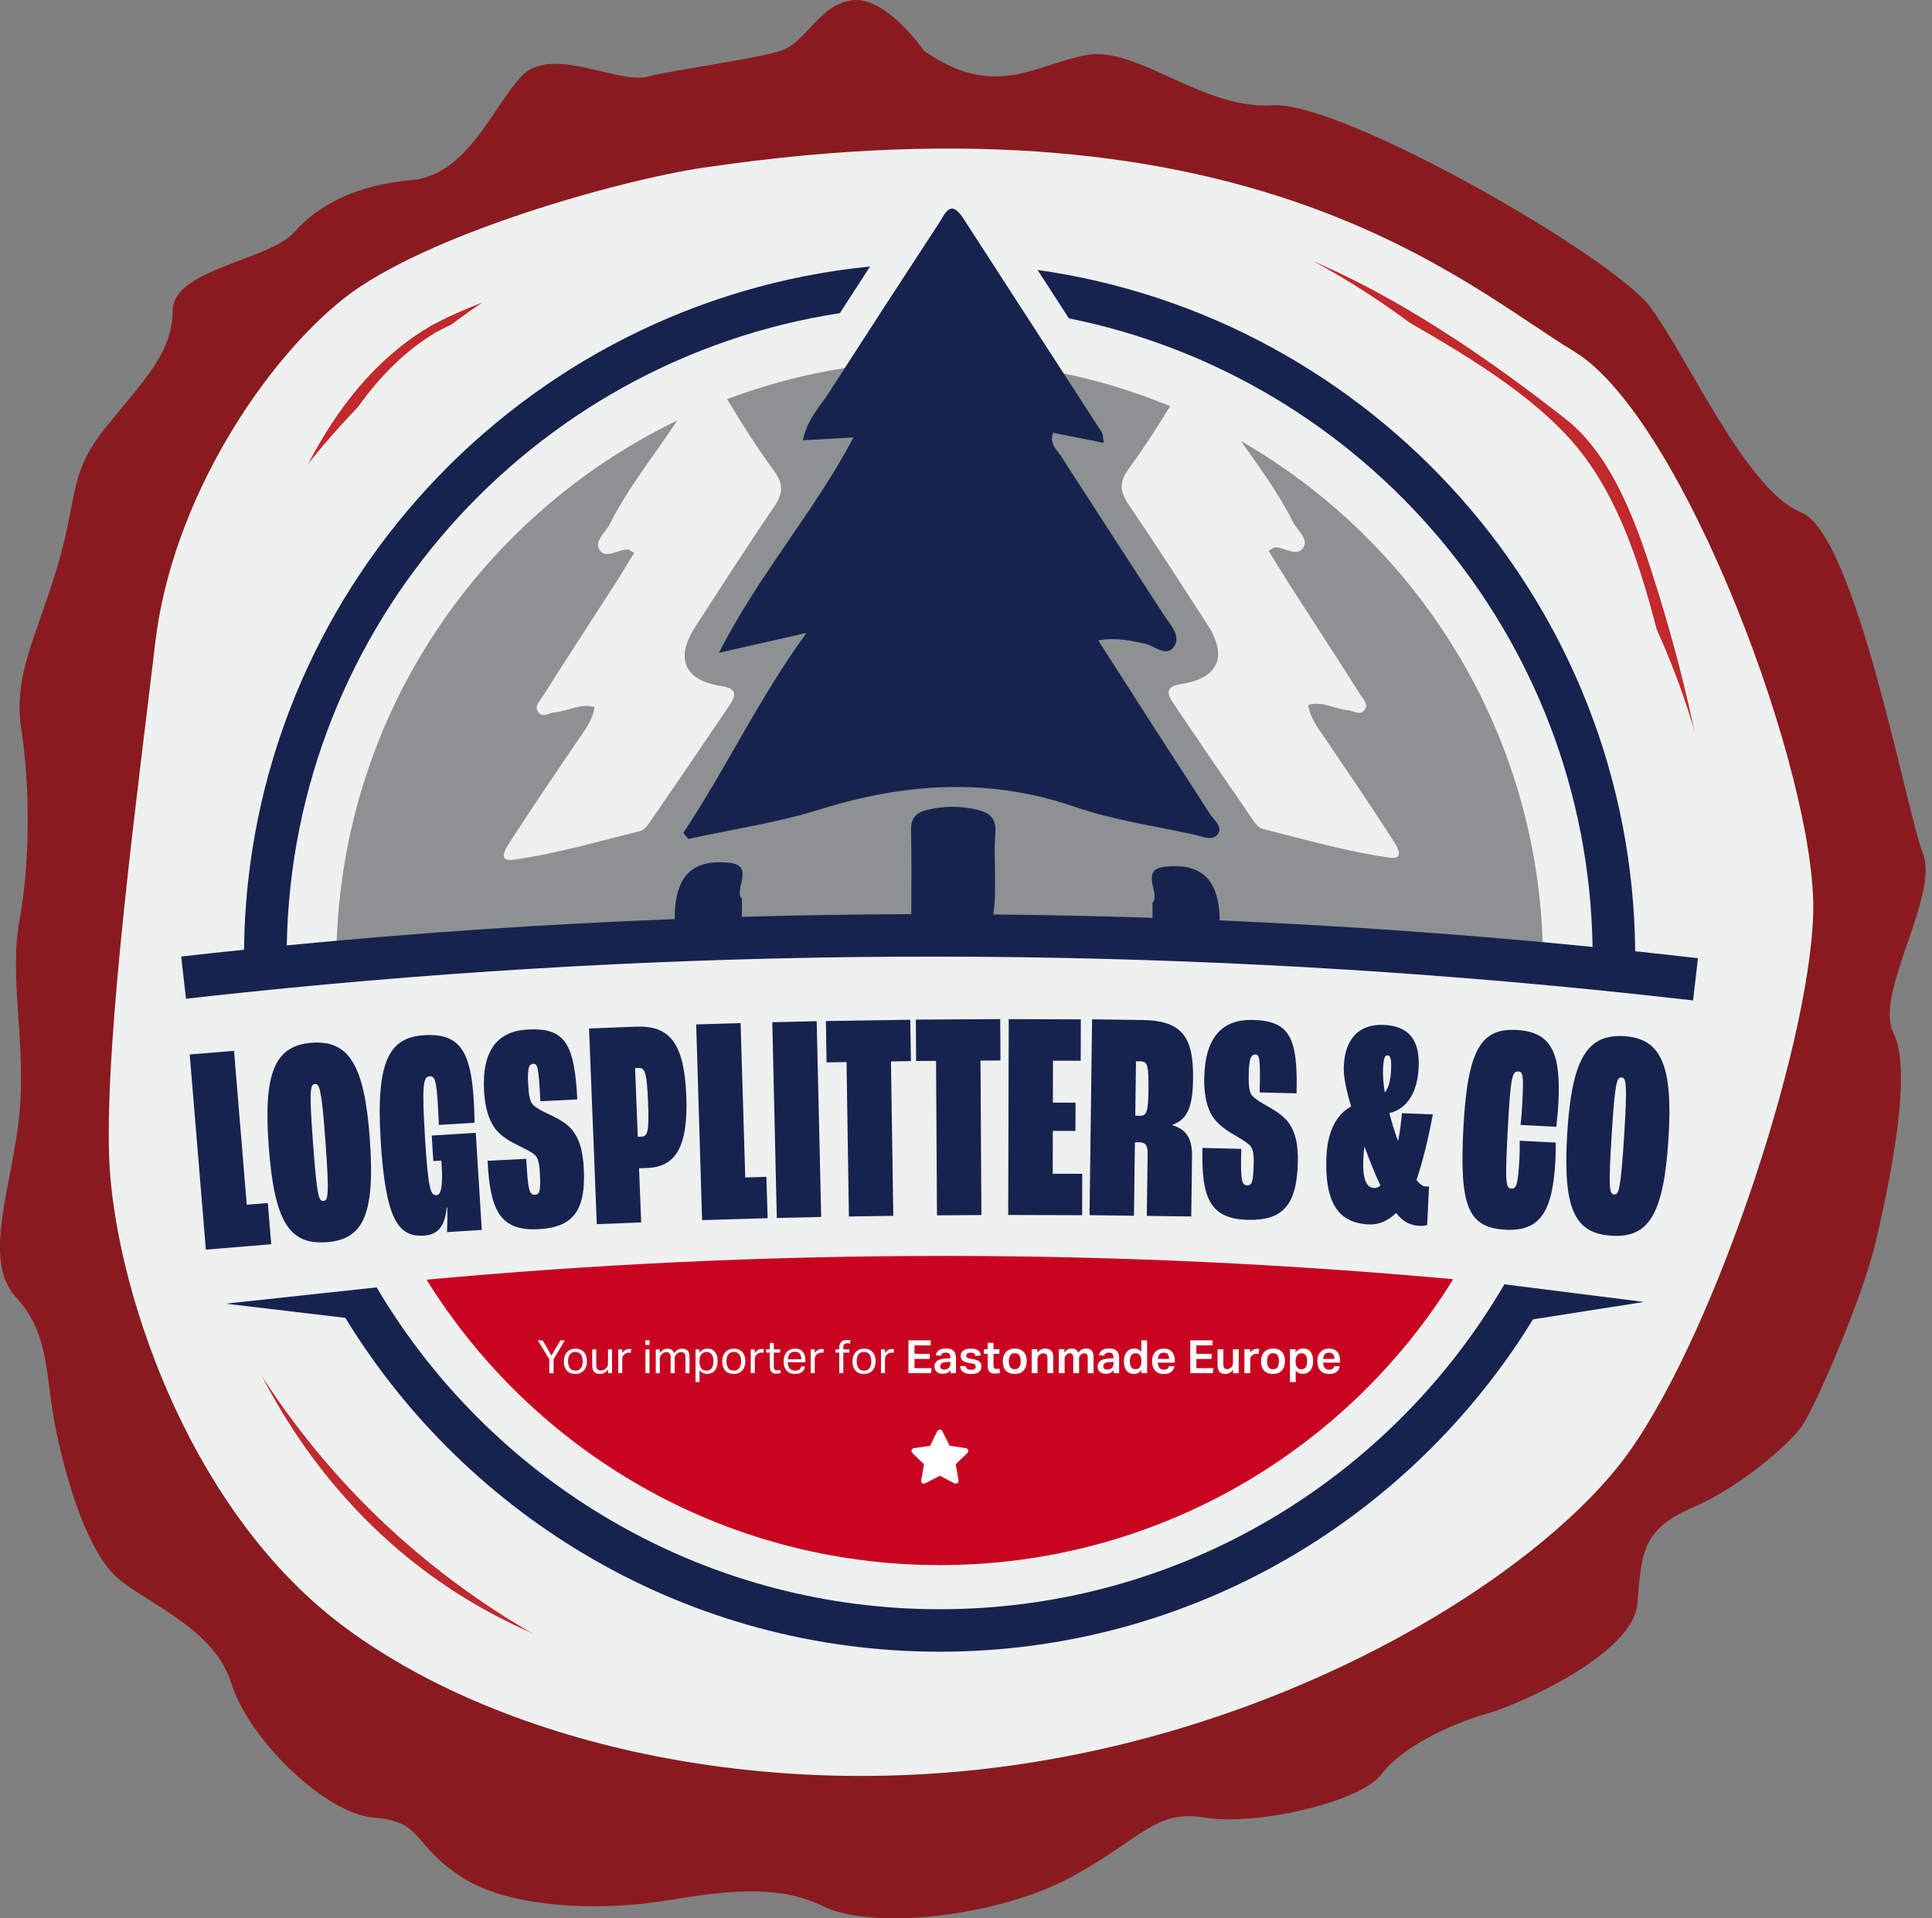
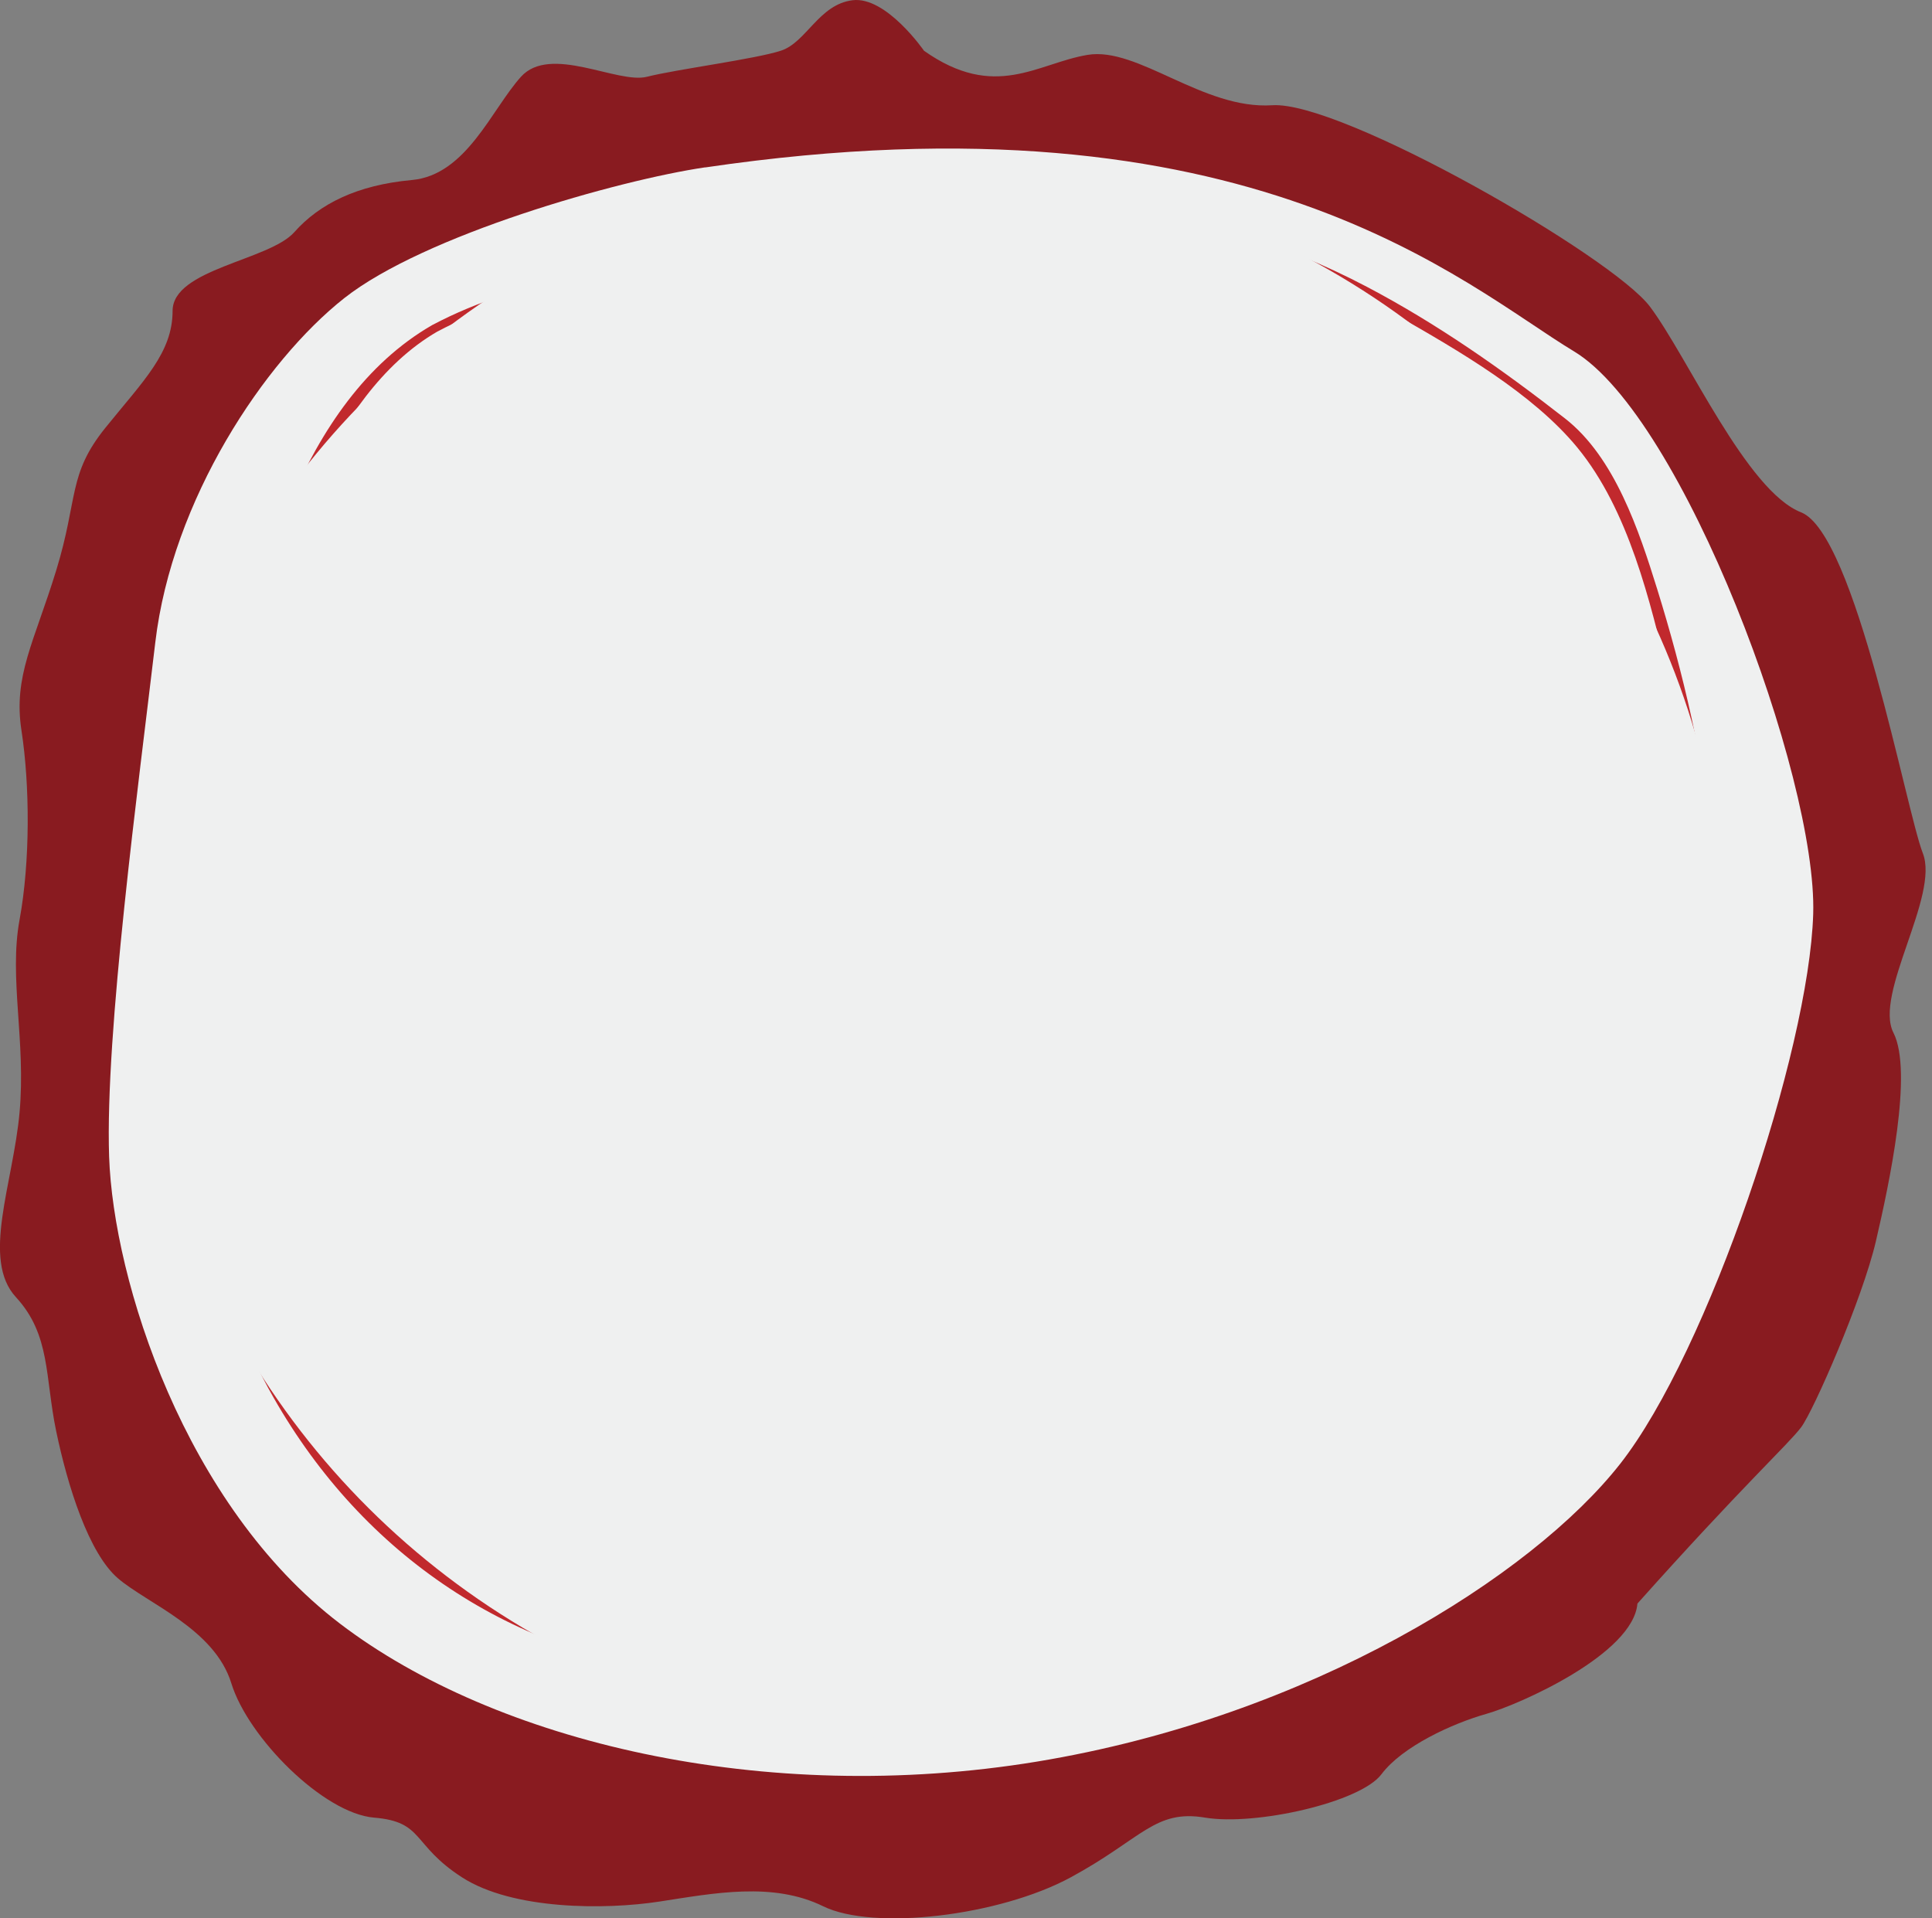
<svg xmlns="http://www.w3.org/2000/svg" width="141" height="140" viewBox="0 0 141 140" fill="none">
  <rect x="0" y="0" width="141" height="140" fill="#808080" stroke="none" />
-   <path d="M67.427 3.693C67.427 3.693 64.67 -0.29 62.219 0.017C59.769 0.323 58.85 3.08 57.012 3.693C55.174 4.305 49.354 5.059 47.21 5.604C45.066 6.143 40.165 3.227 38.02 5.604C35.876 7.981 34.038 12.778 30.056 13.139C26.074 13.501 23.317 14.873 21.479 16.944C19.641 19.015 12.596 19.627 12.596 22.691C12.596 25.754 10.452 27.8 7.695 31.218C4.938 34.637 5.722 36.352 4.105 41.621C2.487 46.89 0.956 49.34 1.568 53.322C2.181 57.305 2.212 62.873 1.427 67.131C0.643 71.389 1.899 75.99 1.427 81.197C0.956 86.405 -1.378 91.919 1.164 94.675C3.706 97.432 3.272 100.496 4.105 104.478C4.938 108.46 6.469 113.361 8.614 115.199C10.758 117.037 15.659 118.875 16.884 122.857C18.11 126.839 23.623 132.353 27.299 132.659C30.975 132.965 30.019 134.626 33.714 137.015C37.408 139.398 44.147 139.398 48.129 138.785C52.111 138.173 56.4 137.327 60.075 139.128C63.751 140.93 72.941 139.839 78.148 137.015C83.356 134.191 84.275 132.046 87.95 132.659C91.626 133.272 99.284 131.544 100.816 129.498C102.347 127.452 106.023 125.779 108.474 125.087C110.924 124.395 119.195 120.713 119.501 117.037C119.807 113.361 119.807 111.652 123.483 110.053C127.159 108.46 130.529 105.397 131.448 104.171C132.367 102.946 135.914 94.816 136.9 90.614C137.88 86.405 139.632 78.22 138.187 75.377C136.741 72.541 141.556 65.397 140.331 62.273C139.106 59.142 135.424 38.956 131.448 37.394C127.472 35.838 123.177 26.06 120.42 22.384C117.663 18.708 97.912 7.35 92.851 7.681C87.791 8.012 83.049 3.392 79.373 4.005C75.698 4.618 72.634 7.375 67.427 3.699V3.693Z" fill="#891B20" />
+   <path d="M67.427 3.693C67.427 3.693 64.67 -0.29 62.219 0.017C59.769 0.323 58.85 3.08 57.012 3.693C55.174 4.305 49.354 5.059 47.21 5.604C45.066 6.143 40.165 3.227 38.02 5.604C35.876 7.981 34.038 12.778 30.056 13.139C26.074 13.501 23.317 14.873 21.479 16.944C19.641 19.015 12.596 19.627 12.596 22.691C12.596 25.754 10.452 27.8 7.695 31.218C4.938 34.637 5.722 36.352 4.105 41.621C2.487 46.89 0.956 49.34 1.568 53.322C2.181 57.305 2.212 62.873 1.427 67.131C0.643 71.389 1.899 75.99 1.427 81.197C0.956 86.405 -1.378 91.919 1.164 94.675C3.706 97.432 3.272 100.496 4.105 104.478C4.938 108.46 6.469 113.361 8.614 115.199C10.758 117.037 15.659 118.875 16.884 122.857C18.11 126.839 23.623 132.353 27.299 132.659C30.975 132.965 30.019 134.626 33.714 137.015C37.408 139.398 44.147 139.398 48.129 138.785C52.111 138.173 56.4 137.327 60.075 139.128C63.751 140.93 72.941 139.839 78.148 137.015C83.356 134.191 84.275 132.046 87.95 132.659C91.626 133.272 99.284 131.544 100.816 129.498C102.347 127.452 106.023 125.779 108.474 125.087C110.924 124.395 119.195 120.713 119.501 117.037C127.159 108.46 130.529 105.397 131.448 104.171C132.367 102.946 135.914 94.816 136.9 90.614C137.88 86.405 139.632 78.22 138.187 75.377C136.741 72.541 141.556 65.397 140.331 62.273C139.106 59.142 135.424 38.956 131.448 37.394C127.472 35.838 123.177 26.06 120.42 22.384C117.663 18.708 97.912 7.35 92.851 7.681C87.791 8.012 83.049 3.392 79.373 4.005C75.698 4.618 72.634 7.375 67.427 3.699V3.693Z" fill="#891B20" />
  <path d="M51.462 12.214C45.066 13.158 30.938 17.171 25.118 21.765C19.298 26.36 12.559 36.469 11.334 46.884C10.108 57.298 7.658 75.402 7.964 84.42C8.271 93.444 13.478 109.863 24.812 118.501C36.146 127.139 55.75 131.844 75.661 128.573C95.572 125.301 111.806 115.033 118.239 106.842C124.672 98.651 132.023 76.731 132.33 66.709C132.636 56.686 122.834 30.44 114.87 25.643C106.905 20.846 91.283 6.345 51.462 12.221V12.214Z" fill="#EFF0F0" />
  <path d="M31.517 23.741C21.892 29.303 18.498 42.965 16.534 52.978C13.41 68.91 11.582 87.299 19.971 102.015C26.561 113.57 37.39 120.791 50.621 122.284C58.404 123.161 66.652 122.049 74.363 120.992C81.886 119.961 89.318 118.124 96.177 114.804C103.156 111.423 108.77 105.974 113.728 100.105C118.173 94.841 121.916 88.675 123.767 81.997C127.223 69.497 124.718 55.122 120.935 42.966C119.624 38.755 117.852 33.374 114.215 30.539C109.627 26.961 104.896 23.634 99.744 20.926C93.501 17.646 86.67 15.544 79.605 15.243C75.753 15.079 71.876 15.737 68.069 16.191C63.414 16.742 58.768 17.366 54.132 18.07C46.725 19.2 38.255 20.156 31.529 23.734C30.99 24.021 31.504 24.422 31.93 24.195C37.96 20.99 45.396 20.092 52.039 19.001C60.898 17.544 70.323 15.719 79.319 15.863C87.364 15.992 95.115 19.103 102.001 23.048C106.396 25.568 111.855 28.698 115.117 32.665C118.865 37.23 120.435 43.883 121.776 49.485C123.379 56.216 124.344 63.183 124.453 70.102C124.706 86.255 114.767 101.01 102.189 110.471C89.623 119.926 71.559 121.647 56.319 121.909C42.563 122.143 30.179 115.848 22.516 104.431C13.195 90.553 14.134 73.159 16.651 57.388C17.877 49.713 19.644 42.094 23.018 35.055C25.014 30.884 27.837 26.555 31.935 24.189C32.462 23.884 31.954 23.489 31.535 23.728L31.517 23.741Z" fill="#C1292D" />
  <ellipse cx="68" cy="69.498" rx="58" ry="57.5" fill="#EFF0F0" />
  <g clip-path="url(#clip0_286_2895)">
    <path d="M90.57 32.192C91.915 34.105 93.308 35.987 94.36 38.089C94.671 38.71 95.546 39.343 95.106 39.987C94.645 40.662 93.772 39.951 93.072 39.948C92.964 39.948 92.855 40.052 92.58 40.189C93.062 40.972 93.526 41.75 94.015 42.513C95.764 45.233 97.533 47.938 99.258 50.67C99.47 51.009 99.955 51.436 99.522 51.888C99.204 52.224 98.781 51.87 98.403 51.839C97.434 51.762 96.536 51.146 95.471 51.449C95.621 52.421 96.196 53.14 96.709 53.897C98.336 56.299 99.973 58.693 101.543 61.134C101.82 61.566 102.721 62.779 101.392 62.592C98.269 62.155 95.209 61.258 92.137 60.493C91.816 60.413 91.541 59.994 91.324 59.678C89.423 56.914 87.529 54.148 85.656 51.363C85.195 50.676 84.957 50.112 86.221 49.918C88.928 49.504 89.612 47.899 88.138 45.618C86.242 42.686 84.359 39.747 82.393 36.861C81.748 35.915 81.634 35.222 82.362 34.232C83.444 32.755 84.436 31.209 85.397 29.645C80.214 27.504 74.534 26.32 68.576 26.32C63.116 26.32 57.886 27.315 53.06 29.13C54.146 30.922 55.267 32.698 56.505 34.387C57.231 35.38 57.119 36.07 56.474 37.016C54.508 39.899 52.623 42.841 50.729 45.773C49.255 48.054 49.939 49.657 52.646 50.073C53.91 50.267 53.672 50.831 53.211 51.519C51.338 54.301 49.444 57.07 47.543 59.834C47.325 60.149 47.051 60.568 46.73 60.648C43.657 61.413 40.598 62.311 37.474 62.748C36.143 62.934 37.044 61.721 37.324 61.289C38.891 58.849 40.531 56.454 42.158 54.052C42.671 53.295 43.246 52.576 43.396 51.604C42.334 51.304 41.432 51.919 40.464 51.994C40.086 52.025 39.663 52.38 39.345 52.043C38.912 51.588 39.397 51.162 39.609 50.826C41.334 48.093 43.103 45.386 44.852 42.668C45.341 41.906 45.805 41.127 46.287 40.344C46.012 40.204 45.903 40.103 45.794 40.103C45.098 40.108 44.222 40.817 43.761 40.142C43.321 39.501 44.199 38.865 44.507 38.244C45.859 35.54 47.779 33.197 49.434 30.684C34.703 37.794 24.544 52.85 24.544 70.277C24.544 70.357 24.546 70.434 24.546 70.514C37.98 69.304 52.664 68.547 68.447 68.56C84.33 68.573 99.105 69.367 112.608 70.613C112.608 70.501 112.613 70.388 112.613 70.277C112.613 53.998 103.75 39.788 90.575 32.192H90.57Z" fill="#8D9192" />
    <path d="M69.146 91.664C55.544 91.651 42.834 92.318 31.131 93.397C38.894 105.9 52.762 114.228 68.584 114.228C84.405 114.228 98.297 105.885 106.057 93.363C94.66 92.323 82.323 91.674 69.148 91.662L69.146 91.664Z" fill="#C80421" />
    <path d="M13.848 76.96L17.079 76.694L18.009 87.928L19.547 87.801L19.796 90.811L15.024 91.204L13.846 76.963L13.848 76.96Z" fill="#17234F" />
    <path d="M19.607 83.587C19.218 78.258 20.078 76.301 22.767 76.104C25.456 75.908 26.593 77.72 26.984 83.049C27.39 88.616 26.544 90.462 23.831 90.661C21.14 90.858 20.019 89.242 19.604 83.587H19.607ZM23.751 83.284C23.471 79.45 23.313 79.093 22.987 79.117C22.64 79.142 22.557 79.517 22.839 83.352C23.135 87.38 23.264 87.675 23.611 87.649C23.938 87.626 24.044 87.313 23.751 83.284Z" fill="#17234F" />
    <path d="M27.782 83.235C27.419 77.338 28.453 75.709 30.97 75.554C33.576 75.393 34.358 76.761 34.576 80.293C34.607 80.813 34.633 81.552 34.633 81.943L32.027 82.103C32.009 81.8 31.994 81.19 31.96 80.671C31.851 78.892 31.74 78.53 31.372 78.553C30.895 78.581 30.773 79.091 31.02 83.08C31.258 86.961 31.452 87.253 31.864 87.227C32.211 87.207 32.32 86.483 32.229 85.03L32.209 84.704L31.623 84.74L31.509 82.876L34.724 82.679L35.161 89.769L32.62 89.924C32.644 89.575 32.662 88.833 32.641 88.138H32.597C32.468 89.585 31.89 90.121 30.934 90.18C29.087 90.294 28.139 89.068 27.782 83.235Z" fill="#17234F" />
    <path d="M35.584 84.719L38.41 84.577C38.524 86.855 38.63 87.22 39.044 87.199C39.371 87.183 39.469 86.961 39.404 85.681C39.36 84.812 39.259 84.515 39.029 84.288C38.801 84.081 38.353 83.866 37.884 83.628C37.459 83.432 36.811 83.096 36.35 82.617C35.845 82.121 35.405 81.144 35.325 79.582C35.174 76.611 36.348 75.246 38.542 75.137C41.236 75.003 41.927 76.164 42.132 80.241L39.438 80.376C39.314 77.904 39.233 77.625 38.93 77.64C38.604 77.656 38.487 77.945 38.544 79.073C38.593 80.071 38.702 80.479 38.954 80.683C39.161 80.89 39.674 81.146 40.231 81.402C40.811 81.676 41.417 82.038 41.767 82.478C42.279 83.127 42.539 83.962 42.606 85.283C42.764 88.406 41.8 89.585 39.277 89.712C36.495 89.852 35.765 88.344 35.584 84.722V84.719Z" fill="#17234F" />
    <path d="M42.989 75.065L46.403 74.931C48.817 74.835 49.931 76.029 50.087 79.98C50.232 83.649 49.333 85.162 47.268 85.242L46.639 85.268L46.794 89.218L43.554 89.345L42.989 75.065ZM46.807 82.959C47.242 82.941 47.385 82.674 47.3 80.505C47.211 78.269 47.066 77.927 46.611 77.945L46.349 77.956L46.546 82.969L46.807 82.959Z" fill="#17234F" />
    <path d="M50.809 74.768L54.05 74.669L54.389 85.937L55.933 85.891L56.024 88.908L51.239 89.05L50.809 74.765V74.768Z" fill="#17234F" />
    <path d="M56.363 74.607L59.603 74.532L59.932 88.82L56.692 88.895L56.363 74.607Z" fill="#17234F" />
    <path d="M61.782 77.513L60.323 77.537L60.277 74.519L66.434 74.426L66.481 77.444L65.022 77.467L65.196 88.737L61.955 88.787L61.782 77.516V77.513Z" fill="#17234F" />
-     <path d="M68.317 77.428L66.859 77.436L66.841 74.416L72.998 74.38L73.016 77.4L71.558 77.407L71.625 88.68L68.382 88.699L68.314 77.426L68.317 77.428Z" fill="#17234F" />
    <path d="M73.614 74.382L78.88 74.398L78.872 77.418L76.849 77.413L76.842 80.474L78.494 80.479L78.489 82.542L76.836 82.537L76.829 85.666L78.984 85.671L78.976 88.691L73.58 88.675L73.619 74.385L73.614 74.382Z" fill="#17234F" />
    <path d="M79.707 74.395L83.385 74.445C86.387 74.483 87.109 75.817 87.071 78.749C87.045 80.66 86.726 81.7 85.548 82.098V82.118C86.695 82.46 87.014 83.222 86.996 84.461L86.939 88.784L83.695 88.743L83.755 84.182C83.763 83.551 83.569 83.375 83.133 83.37H82.828L82.758 88.73L79.515 88.688L79.701 74.398L79.707 74.395ZM83.139 81.436C83.662 81.444 83.794 81.25 83.815 79.597C83.838 77.731 83.755 77.467 83.211 77.462L82.906 77.457L82.854 81.431H83.136L83.139 81.436Z" fill="#17234F" />
    <path d="M87.76 83.781L90.588 83.851C90.531 86.131 90.609 86.501 91.023 86.511C91.35 86.519 91.464 86.304 91.495 85.025C91.516 84.156 91.438 83.851 91.225 83.605C91.013 83.383 90.583 83.132 90.135 82.86C89.726 82.633 89.104 82.248 88.682 81.738C88.216 81.206 87.85 80.197 87.887 78.633C87.959 75.66 89.231 74.388 91.427 74.439C94.124 74.507 94.725 75.714 94.626 79.797L91.93 79.732C91.99 77.258 91.93 76.973 91.627 76.965C91.301 76.958 91.163 77.237 91.135 78.364C91.112 79.362 91.187 79.778 91.42 80.001C91.609 80.223 92.104 80.518 92.64 80.813C93.197 81.131 93.774 81.537 94.09 81.999C94.551 82.685 94.748 83.535 94.717 84.862C94.639 87.987 93.59 89.092 91.067 89.029C88.283 88.962 87.669 87.403 87.757 83.778L87.76 83.781Z" fill="#17234F" />
    <path d="M104.076 86.597C104.141 86.599 104.205 86.602 104.293 86.584L104.159 89.404C104.071 89.443 103.874 89.479 103.656 89.472C102.959 89.443 102.447 89.229 101.887 88.531C101.299 89.094 100.654 89.394 99.916 89.366C97.567 89.273 96.675 87.628 96.805 84.438C96.872 82.744 97.429 81.397 98.608 80.751C98.261 79.605 98.04 78.62 98.072 77.816C98.147 75.929 99.09 74.726 100.98 74.801C102.807 74.874 103.615 75.885 103.537 77.86C103.462 79.747 102.672 80.934 101.421 81.231L101.398 81.252C101.568 81.888 101.778 82.615 102.035 83.277C102.172 82.586 102.265 81.873 102.312 81.245L104.573 81.335C104.299 82.76 103.897 84.611 103.379 86.113C103.648 86.472 103.861 86.589 104.078 86.597H104.076ZM100.284 86.705C100.437 86.71 100.592 86.651 100.747 86.529C100.367 85.73 99.991 84.781 99.576 83.677C99.548 83.871 99.512 84.218 99.496 84.608C99.437 86.061 99.716 86.682 100.284 86.705ZM100.934 78.08C100.918 78.491 100.96 79.08 101.063 79.737C101.361 79.38 101.493 78.819 101.524 78.038C101.558 77.193 101.457 77.035 101.26 77.027C101.063 77.02 100.97 77.211 100.934 78.08Z" fill="#17234F" />
    <path d="M106.803 82.281C107.107 76.381 108.2 75.044 110.679 75.174C113.308 75.308 113.922 76.95 113.732 80.572C113.704 81.115 113.626 81.805 113.582 82.24L110.974 82.105C111.018 81.694 111.07 81.089 111.098 80.523C111.204 78.483 111.153 78.219 110.803 78.204C110.368 78.181 110.241 78.566 110.039 82.449C109.834 86.397 109.883 86.726 110.318 86.749C110.666 86.767 110.792 86.447 110.891 84.518C110.912 84.127 110.917 83.584 110.912 83.256L113.541 83.391C113.543 83.76 113.541 84.218 113.517 84.673C113.321 88.469 112.378 89.878 109.901 89.751C107.143 89.609 106.5 88.096 106.801 82.284L106.803 82.281Z" fill="#17234F" />
    <path d="M114.388 82.61C114.722 77.278 115.841 75.455 118.532 75.624C121.224 75.792 122.104 77.741 121.77 83.072C121.42 88.642 120.33 90.359 117.615 90.188C114.921 90.02 114.03 88.267 114.385 82.61H114.388ZM118.535 82.868C118.776 79.031 118.67 78.656 118.343 78.636C117.996 78.615 117.864 78.974 117.623 82.811C117.369 86.842 117.46 87.152 117.807 87.176C118.133 87.196 118.281 86.902 118.535 82.868Z" fill="#17234F" />
    <path d="M40.088 99.206L39.249 97.826H39.606L40.244 98.937L40.896 97.826H41.223L40.402 99.204V100.225H40.088V99.206Z" fill="white" />
    <path d="M41.15 99.359C41.15 99.167 41.184 99.004 41.254 98.868C41.324 98.73 41.422 98.622 41.549 98.547C41.676 98.472 41.826 98.433 41.997 98.433C42.168 98.433 42.321 98.469 42.448 98.544C42.575 98.619 42.668 98.723 42.735 98.86C42.803 98.997 42.836 99.16 42.836 99.346C42.836 99.532 42.803 99.7 42.733 99.84C42.666 99.979 42.567 100.085 42.44 100.163C42.313 100.238 42.163 100.277 41.987 100.277C41.723 100.277 41.515 100.194 41.368 100.031C41.22 99.868 41.148 99.643 41.148 99.359H41.15ZM41.461 99.354C41.461 99.553 41.502 99.716 41.585 99.845C41.668 99.972 41.803 100.036 41.992 100.036C42.119 100.036 42.22 100.008 42.298 99.948C42.375 99.889 42.435 99.809 42.471 99.705C42.508 99.602 42.526 99.483 42.526 99.351C42.526 99.152 42.484 98.989 42.399 98.862C42.313 98.736 42.178 98.674 41.989 98.674C41.8 98.674 41.668 98.738 41.583 98.862C41.497 98.986 41.456 99.152 41.456 99.351L41.461 99.354Z" fill="white" />
    <path d="M43.222 99.638V98.485H43.515V99.581C43.515 99.741 43.541 99.858 43.595 99.925C43.65 99.992 43.735 100.026 43.852 100.026C43.984 100.026 44.103 99.979 44.204 99.884C44.261 99.835 44.303 99.783 44.331 99.728C44.359 99.674 44.375 99.602 44.375 99.514V98.485H44.668V100.222H44.378V99.953C44.295 100.065 44.204 100.147 44.103 100.199C44.002 100.251 43.896 100.277 43.782 100.277C43.585 100.277 43.443 100.222 43.352 100.116C43.264 100.008 43.22 99.85 43.22 99.638H43.222Z" fill="white" />
    <path d="M45.121 98.485H45.411V98.754C45.476 98.658 45.553 98.583 45.639 98.531C45.727 98.48 45.82 98.454 45.918 98.454C45.983 98.454 46.035 98.459 46.074 98.467L46.037 98.738C46.014 98.733 45.993 98.73 45.97 98.725C45.947 98.723 45.923 98.72 45.895 98.72C45.841 98.72 45.786 98.73 45.732 98.749C45.678 98.767 45.623 98.8 45.571 98.844C45.522 98.886 45.483 98.937 45.455 98.992C45.426 99.049 45.413 99.113 45.413 99.186V100.217H45.121V98.48V98.485Z" fill="white" />
    <path d="M47.1 97.823H47.4V98.162H47.1V97.823ZM47.108 98.485H47.4V100.222H47.108V98.485Z" fill="white" />
    <path d="M47.859 98.485H48.149V98.751C48.227 98.643 48.315 98.562 48.408 98.511C48.501 98.459 48.6 98.43 48.698 98.43C48.828 98.43 48.934 98.459 49.014 98.516C49.095 98.573 49.152 98.653 49.19 98.759C49.351 98.542 49.548 98.433 49.784 98.433C49.955 98.433 50.087 98.48 50.18 98.573C50.273 98.666 50.32 98.816 50.32 99.023V100.225H50.027V99.09C50.027 98.93 50.001 98.823 49.947 98.769C49.895 98.715 49.817 98.686 49.719 98.686C49.67 98.686 49.615 98.694 49.558 98.712C49.501 98.731 49.444 98.761 49.392 98.805C49.348 98.844 49.31 98.888 49.281 98.942C49.253 98.997 49.237 99.059 49.237 99.129V100.225H48.944V99.092C48.944 98.94 48.918 98.834 48.864 98.774C48.81 98.715 48.734 98.686 48.636 98.686C48.522 98.686 48.413 98.733 48.312 98.829C48.273 98.865 48.237 98.912 48.203 98.966C48.17 99.023 48.152 99.098 48.152 99.191V100.225H47.859V98.487V98.485Z" fill="white" />
    <path d="M50.758 98.485H51.048V98.731C51.12 98.635 51.203 98.56 51.299 98.508C51.395 98.456 51.506 98.43 51.633 98.43C51.799 98.43 51.936 98.469 52.047 98.547C52.156 98.624 52.239 98.731 52.294 98.868C52.348 99.004 52.374 99.162 52.374 99.341C52.374 99.532 52.343 99.698 52.281 99.837C52.218 99.977 52.128 100.085 52.014 100.16C51.9 100.235 51.76 100.274 51.602 100.274C51.506 100.274 51.408 100.253 51.312 100.215C51.216 100.176 51.128 100.103 51.053 100V100.871H50.76V98.482L50.758 98.485ZM52.066 99.346C52.066 99.175 52.042 99.041 51.996 98.945C51.949 98.847 51.889 98.777 51.814 98.736C51.742 98.694 51.664 98.674 51.584 98.674C51.41 98.674 51.278 98.731 51.188 98.844C51.097 98.958 51.05 99.105 51.05 99.284V99.403C51.05 99.597 51.092 99.752 51.177 99.865C51.263 99.979 51.389 100.036 51.56 100.036C51.656 100.036 51.742 100.013 51.817 99.969C51.892 99.925 51.952 99.85 51.998 99.749C52.045 99.648 52.066 99.514 52.066 99.348V99.346Z" fill="white" />
-     <path d="M52.711 99.359C52.711 99.167 52.744 99.004 52.814 98.868C52.884 98.73 52.983 98.622 53.109 98.547C53.236 98.472 53.387 98.433 53.558 98.433C53.729 98.433 53.881 98.469 54.008 98.544C54.135 98.619 54.228 98.723 54.296 98.86C54.363 98.997 54.397 99.16 54.397 99.346C54.397 99.532 54.363 99.7 54.293 99.84C54.226 99.979 54.127 100.085 54.001 100.163C53.874 100.238 53.723 100.277 53.547 100.277C53.283 100.277 53.076 100.194 52.928 100.031C52.781 99.868 52.708 99.643 52.708 99.359H52.711ZM53.021 99.354C53.021 99.553 53.063 99.716 53.146 99.845C53.229 99.972 53.363 100.036 53.552 100.036C53.679 100.036 53.78 100.008 53.858 99.948C53.936 99.889 53.995 99.809 54.032 99.705C54.068 99.602 54.086 99.483 54.086 99.351C54.086 99.152 54.045 98.989 53.959 98.862C53.874 98.736 53.739 98.674 53.55 98.674C53.361 98.674 53.229 98.738 53.143 98.862C53.058 98.986 53.016 99.152 53.016 99.351L53.021 99.354Z" fill="white" />
    <path d="M54.793 98.485H55.083V98.754C55.148 98.658 55.225 98.583 55.311 98.531C55.399 98.48 55.492 98.454 55.59 98.454C55.655 98.454 55.707 98.459 55.746 98.467L55.709 98.738C55.686 98.733 55.665 98.73 55.642 98.725C55.619 98.723 55.596 98.72 55.567 98.72C55.513 98.72 55.458 98.73 55.404 98.749C55.35 98.767 55.295 98.8 55.243 98.844C55.194 98.886 55.156 98.937 55.127 98.992C55.099 99.049 55.086 99.113 55.086 99.186V100.217H54.793V98.48V98.485Z" fill="white" />
    <path d="M56.182 99.659V98.718H55.912V98.485H56.182V98.012H56.474V98.485H56.935V98.718H56.474V99.736C56.474 99.822 56.492 99.889 56.531 99.941C56.57 99.992 56.627 100.018 56.707 100.018C56.757 100.018 56.801 100.013 56.84 100.005C56.878 99.997 56.912 99.99 56.941 99.979L56.99 100.204C56.946 100.22 56.897 100.233 56.842 100.243C56.788 100.253 56.728 100.258 56.656 100.258C56.526 100.258 56.425 100.233 56.358 100.181C56.29 100.129 56.244 100.059 56.218 99.966C56.192 99.873 56.182 99.772 56.182 99.656V99.659Z" fill="white" />
    <path d="M57.192 99.367C57.192 99.165 57.228 98.994 57.298 98.855C57.368 98.715 57.466 98.612 57.588 98.539C57.712 98.467 57.852 98.43 58.013 98.43C58.192 98.43 58.339 98.467 58.451 98.539C58.562 98.612 58.645 98.712 58.699 98.839C58.754 98.966 58.78 99.113 58.78 99.276V99.423H57.487C57.495 99.612 57.544 99.762 57.635 99.873C57.723 99.984 57.85 100.039 58.013 100.039C58.158 100.039 58.267 100.01 58.334 99.956C58.401 99.902 58.448 99.827 58.471 99.734H58.754C58.725 99.899 58.65 100.031 58.531 100.129C58.412 100.227 58.238 100.277 58.013 100.277C57.751 100.277 57.547 100.196 57.404 100.034C57.262 99.873 57.189 99.648 57.189 99.364L57.192 99.367ZM57.562 98.932C57.526 99.017 57.503 99.108 57.495 99.209H58.484C58.477 99.033 58.438 98.896 58.37 98.8C58.303 98.705 58.184 98.658 58.008 98.658C57.889 98.658 57.793 98.684 57.723 98.733C57.65 98.782 57.596 98.849 57.562 98.932Z" fill="white" />
    <path d="M59.168 98.485H59.458V98.754C59.523 98.658 59.6 98.583 59.686 98.531C59.774 98.48 59.867 98.454 59.965 98.454C60.03 98.454 60.082 98.459 60.121 98.467L60.084 98.738C60.061 98.733 60.04 98.73 60.017 98.725C59.994 98.723 59.97 98.72 59.942 98.72C59.888 98.72 59.833 98.73 59.779 98.749C59.725 98.767 59.67 98.8 59.618 98.844C59.569 98.886 59.531 98.937 59.502 98.992C59.474 99.049 59.461 99.113 59.461 99.186V100.217H59.168V98.48V98.485Z" fill="white" />
    <path d="M61.253 98.718H60.981V98.485H61.253V98.335C61.253 98.208 61.277 98.107 61.326 98.03C61.375 97.952 61.44 97.893 61.52 97.854C61.6 97.815 61.688 97.797 61.782 97.797C61.834 97.797 61.883 97.8 61.932 97.805C61.981 97.81 62.028 97.82 62.08 97.836L62.033 98.063C61.997 98.053 61.963 98.045 61.929 98.043C61.896 98.04 61.865 98.037 61.834 98.037C61.756 98.037 61.688 98.058 61.632 98.1C61.575 98.141 61.546 98.216 61.546 98.327V98.485H61.986V98.718H61.546V100.222H61.253V98.718Z" fill="white" />
    <path d="M62.217 99.359C62.217 99.167 62.251 99.004 62.321 98.868C62.391 98.73 62.489 98.622 62.616 98.547C62.743 98.472 62.893 98.433 63.064 98.433C63.235 98.433 63.388 98.469 63.515 98.544C63.642 98.619 63.735 98.723 63.802 98.86C63.87 98.997 63.903 99.16 63.903 99.346C63.903 99.532 63.87 99.7 63.8 99.84C63.732 99.979 63.634 100.085 63.507 100.163C63.38 100.238 63.23 100.277 63.054 100.277C62.789 100.277 62.582 100.194 62.434 100.031C62.287 99.868 62.214 99.643 62.214 99.359H62.217ZM62.525 99.354C62.525 99.553 62.567 99.716 62.65 99.845C62.732 99.972 62.867 100.036 63.056 100.036C63.183 100.036 63.284 100.008 63.362 99.948C63.44 99.889 63.499 99.809 63.535 99.705C63.572 99.602 63.59 99.483 63.59 99.351C63.59 99.152 63.548 98.989 63.463 98.862C63.377 98.736 63.243 98.674 63.054 98.674C62.864 98.674 62.732 98.738 62.647 98.862C62.562 98.986 62.52 99.152 62.52 99.351L62.525 99.354Z" fill="white" />
    <path d="M64.297 98.485H64.587V98.754C64.651 98.658 64.729 98.583 64.814 98.531C64.903 98.48 64.996 98.454 65.094 98.454C65.159 98.454 65.21 98.459 65.249 98.467L65.213 98.738C65.19 98.733 65.169 98.73 65.146 98.725C65.123 98.723 65.099 98.72 65.071 98.72C65.016 98.72 64.962 98.73 64.908 98.749C64.853 98.767 64.799 98.8 64.747 98.844C64.698 98.886 64.659 98.937 64.631 98.992C64.602 99.049 64.589 99.113 64.589 99.186V100.217H64.297V98.48V98.485Z" fill="white" />
    <path d="M66.297 97.823H67.923V98.193H66.742V98.808H67.856V99.18H66.742V99.853H67.991L67.936 100.222H66.297V97.823Z" fill="white" />
    <path d="M68.201 99.739C68.201 99.625 68.224 99.529 68.273 99.454C68.322 99.379 68.387 99.317 68.47 99.273C68.553 99.23 68.649 99.198 68.755 99.18C68.861 99.162 68.972 99.149 69.089 99.144L69.358 99.134V99.069C69.358 98.948 69.332 98.86 69.281 98.805C69.229 98.751 69.146 98.723 69.032 98.723C68.918 98.723 68.838 98.743 68.783 98.782C68.729 98.821 68.693 98.878 68.674 98.948L68.294 98.914C68.325 98.743 68.403 98.619 68.529 98.539C68.656 98.459 68.827 98.42 69.045 98.42C69.306 98.42 69.49 98.48 69.602 98.596C69.711 98.715 69.768 98.883 69.768 99.105V100.222H69.374V100.008C69.307 100.083 69.226 100.147 69.136 100.194C69.042 100.243 68.933 100.266 68.801 100.266C68.625 100.266 68.48 100.22 68.369 100.129C68.257 100.039 68.203 99.907 68.203 99.739H68.201ZM68.612 99.718C68.612 99.79 68.636 99.847 68.68 99.891C68.724 99.935 68.799 99.956 68.9 99.956C69.04 99.956 69.151 99.92 69.234 99.847C69.317 99.775 69.361 99.674 69.361 99.545V99.397L69.112 99.408C68.921 99.416 68.791 99.444 68.721 99.496C68.651 99.547 68.615 99.623 68.615 99.718H68.612Z" fill="white" />
    <path d="M71.21 99.744C71.21 99.684 71.195 99.635 71.161 99.597C71.127 99.555 71.058 99.529 70.951 99.514L70.742 99.48C70.532 99.447 70.374 99.39 70.267 99.312C70.164 99.235 70.112 99.113 70.112 98.953C70.112 98.793 70.18 98.658 70.317 98.565C70.451 98.472 70.63 98.425 70.848 98.425C71.013 98.425 71.148 98.446 71.249 98.487C71.35 98.529 71.431 98.586 71.485 98.661C71.539 98.736 71.578 98.821 71.599 98.919L71.208 98.971C71.182 98.891 71.146 98.829 71.096 98.787C71.047 98.746 70.964 98.725 70.85 98.725C70.723 98.725 70.638 98.746 70.589 98.79C70.54 98.831 70.514 98.883 70.514 98.937C70.514 98.992 70.532 99.043 70.568 99.077C70.604 99.111 70.679 99.139 70.788 99.157L71.021 99.198C71.242 99.24 71.397 99.299 71.49 99.382C71.581 99.465 71.627 99.586 71.627 99.747C71.627 99.907 71.565 100.039 71.441 100.137C71.317 100.235 71.13 100.284 70.884 100.284C70.653 100.284 70.464 100.238 70.314 100.147C70.166 100.057 70.086 99.907 70.071 99.703H70.475C70.493 99.801 70.534 99.871 70.602 99.912C70.669 99.953 70.76 99.972 70.876 99.972C70.993 99.972 71.081 99.951 71.133 99.912C71.184 99.871 71.21 99.819 71.21 99.752V99.744Z" fill="white" />
    <path d="M72.081 99.617V98.808H71.804V98.475H72.081V98.004H72.506V98.475H72.941V98.808H72.506V99.661C72.506 99.739 72.524 99.801 72.56 99.845C72.596 99.889 72.651 99.912 72.726 99.912C72.767 99.912 72.806 99.909 72.84 99.902C72.873 99.894 72.904 99.886 72.933 99.878L72.998 100.194C72.941 100.212 72.884 100.227 72.824 100.238C72.765 100.248 72.697 100.253 72.62 100.253C72.48 100.253 72.371 100.227 72.293 100.178C72.215 100.129 72.159 100.054 72.127 99.961C72.096 99.865 72.081 99.752 72.081 99.617Z" fill="white" />
    <path d="M73.184 99.354C73.184 99.16 73.221 98.994 73.293 98.857C73.365 98.718 73.466 98.612 73.599 98.537C73.731 98.462 73.886 98.423 74.065 98.423C74.34 98.423 74.552 98.503 74.705 98.666C74.858 98.829 74.933 99.054 74.933 99.341C74.933 99.628 74.855 99.86 74.7 100.028C74.544 100.196 74.329 100.279 74.055 100.279C73.78 100.279 73.565 100.199 73.412 100.036C73.259 99.873 73.184 99.646 73.184 99.356V99.354ZM73.622 99.346C73.622 99.522 73.656 99.664 73.726 99.772C73.796 99.881 73.904 99.933 74.057 99.933C74.21 99.933 74.321 99.878 74.391 99.772C74.461 99.666 74.495 99.522 74.495 99.346C74.495 99.17 74.461 99.028 74.391 98.922C74.321 98.816 74.21 98.764 74.057 98.764C73.904 98.764 73.796 98.816 73.728 98.922C73.658 99.028 73.625 99.167 73.625 99.346H73.622Z" fill="white" />
-     <path d="M75.293 98.475H75.707V98.718C75.795 98.609 75.886 98.531 75.984 98.487C76.083 98.443 76.181 98.423 76.285 98.423C76.479 98.423 76.624 98.477 76.722 98.586C76.821 98.694 76.87 98.849 76.87 99.054V100.222H76.445V99.134C76.445 99.004 76.422 98.911 76.373 98.857C76.324 98.803 76.251 98.774 76.153 98.774C76.096 98.774 76.041 98.785 75.99 98.805C75.938 98.826 75.888 98.857 75.847 98.898C75.805 98.937 75.772 98.979 75.751 99.02C75.73 99.064 75.72 99.121 75.72 99.193V100.222H75.295V98.475H75.293Z" fill="white" />
    <path d="M77.269 98.475H77.684V98.712C77.759 98.614 77.839 98.539 77.93 98.493C78.02 98.446 78.114 98.42 78.209 98.42C78.331 98.42 78.432 98.446 78.512 98.5C78.593 98.552 78.655 98.627 78.694 98.723C78.844 98.521 79.036 98.42 79.266 98.42C79.44 98.42 79.572 98.469 79.668 98.568C79.761 98.666 79.81 98.816 79.81 99.023V100.222H79.385V99.098C79.385 98.974 79.365 98.891 79.321 98.844C79.277 98.798 79.217 98.774 79.137 98.774C79.093 98.774 79.049 98.782 79.002 98.798C78.955 98.813 78.909 98.842 78.867 98.878C78.834 98.909 78.805 98.945 78.784 98.989C78.764 99.03 78.753 99.079 78.753 99.134V100.222H78.329V99.1C78.329 98.981 78.308 98.898 78.264 98.847C78.22 98.795 78.16 98.772 78.082 98.772C77.987 98.772 77.896 98.811 77.813 98.891C77.785 98.919 77.756 98.958 77.733 99.002C77.707 99.046 77.697 99.105 77.697 99.178V100.222H77.272V98.475H77.269Z" fill="white" />
    <path d="M80.108 99.739C80.108 99.625 80.131 99.529 80.181 99.454C80.23 99.379 80.294 99.317 80.377 99.273C80.46 99.23 80.556 99.198 80.662 99.18C80.769 99.162 80.88 99.149 80.996 99.144L81.266 99.134V99.069C81.266 98.948 81.24 98.86 81.188 98.805C81.136 98.751 81.053 98.723 80.939 98.723C80.826 98.723 80.745 98.743 80.691 98.782C80.636 98.821 80.6 98.878 80.582 98.948L80.201 98.914C80.232 98.743 80.31 98.619 80.437 98.539C80.564 98.459 80.735 98.42 80.953 98.42C81.214 98.42 81.398 98.48 81.509 98.596C81.618 98.715 81.675 98.883 81.675 99.105V100.222H81.281V100.008C81.214 100.083 81.134 100.147 81.043 100.194C80.95 100.243 80.841 100.266 80.709 100.266C80.533 100.266 80.388 100.22 80.276 100.129C80.165 100.039 80.111 99.907 80.111 99.739H80.108ZM80.517 99.718C80.517 99.79 80.541 99.847 80.585 99.891C80.629 99.935 80.704 99.956 80.805 99.956C80.945 99.956 81.056 99.92 81.139 99.847C81.222 99.775 81.266 99.674 81.266 99.545V99.397L81.017 99.408C80.826 99.416 80.696 99.444 80.626 99.496C80.556 99.547 80.52 99.623 80.52 99.718H80.517Z" fill="white" />
    <path d="M82.022 99.364C82.022 99.072 82.09 98.844 82.227 98.674C82.362 98.505 82.548 98.423 82.784 98.423C82.877 98.423 82.965 98.441 83.056 98.477C83.144 98.513 83.224 98.578 83.294 98.666V97.823H83.719V100.222H83.307V99.995C83.237 100.088 83.157 100.158 83.069 100.204C82.978 100.253 82.874 100.277 82.753 100.277C82.592 100.277 82.457 100.238 82.349 100.158C82.24 100.078 82.159 99.972 82.105 99.835C82.051 99.698 82.025 99.54 82.025 99.361L82.022 99.364ZM82.457 99.348C82.457 99.491 82.475 99.607 82.514 99.692C82.553 99.778 82.602 99.84 82.665 99.876C82.727 99.912 82.791 99.93 82.862 99.93C82.999 99.93 83.105 99.884 83.183 99.79C83.258 99.697 83.297 99.568 83.297 99.4V99.307C83.297 99.121 83.26 98.984 83.183 98.896C83.108 98.808 83.007 98.764 82.877 98.764C82.748 98.764 82.652 98.811 82.574 98.901C82.496 98.992 82.457 99.142 82.457 99.354V99.348Z" fill="white" />
    <path d="M84.076 99.364C84.076 99.162 84.113 98.992 84.185 98.852C84.258 98.712 84.356 98.606 84.486 98.534C84.615 98.462 84.763 98.425 84.931 98.425C85.112 98.425 85.263 98.462 85.382 98.534C85.501 98.606 85.589 98.707 85.649 98.839C85.706 98.968 85.737 99.121 85.737 99.294V99.452H84.499C84.506 99.62 84.548 99.747 84.62 99.835C84.693 99.922 84.796 99.966 84.934 99.966C85.053 99.966 85.141 99.943 85.201 99.899C85.26 99.855 85.299 99.79 85.32 99.71H85.716C85.688 99.889 85.607 100.028 85.48 100.129C85.353 100.23 85.172 100.279 84.939 100.279C84.664 100.279 84.454 100.199 84.307 100.039C84.159 99.878 84.084 99.653 84.084 99.364H84.076ZM85.232 98.844C85.175 98.767 85.074 98.725 84.929 98.725C84.784 98.725 84.677 98.767 84.615 98.852C84.553 98.935 84.514 99.046 84.496 99.183H85.325C85.317 99.035 85.286 98.922 85.232 98.844Z" fill="white" />
    <path d="M86.866 97.823H88.493V98.193H87.312V98.808H88.425V99.18H87.312V99.853H88.56L88.506 100.222H86.866V97.823Z" fill="white" />
    <path d="M88.858 99.643V98.477H89.283V99.566C89.283 99.692 89.303 99.785 89.347 99.84C89.392 99.894 89.462 99.922 89.557 99.922C89.671 99.922 89.77 99.881 89.853 99.801C89.894 99.762 89.925 99.721 89.946 99.677C89.969 99.633 89.98 99.576 89.98 99.509V98.477H90.404V100.225H89.987V99.982C89.91 100.083 89.822 100.158 89.728 100.204C89.635 100.253 89.531 100.277 89.423 100.277C89.231 100.277 89.088 100.222 88.998 100.114C88.907 100.005 88.858 99.847 88.858 99.641V99.643Z" fill="white" />
    <path d="M90.821 98.475H91.236V98.72C91.365 98.537 91.534 98.444 91.738 98.444C91.769 98.444 91.801 98.444 91.826 98.446C91.855 98.446 91.881 98.451 91.902 98.456L91.85 98.829C91.801 98.816 91.749 98.808 91.692 98.808C91.635 98.808 91.583 98.816 91.531 98.834C91.479 98.849 91.433 98.878 91.389 98.917C91.345 98.953 91.308 98.997 91.282 99.049C91.257 99.1 91.244 99.162 91.244 99.235V100.222H90.819V98.475H90.821Z" fill="white" />
    <path d="M92.031 99.354C92.031 99.16 92.067 98.994 92.14 98.857C92.212 98.718 92.313 98.612 92.445 98.537C92.578 98.462 92.733 98.423 92.912 98.423C93.186 98.423 93.399 98.503 93.552 98.666C93.704 98.829 93.779 99.054 93.779 99.341C93.779 99.628 93.702 99.86 93.546 100.028C93.391 100.196 93.176 100.279 92.901 100.279C92.627 100.279 92.412 100.199 92.259 100.036C92.106 99.873 92.031 99.646 92.031 99.356V99.354ZM92.469 99.346C92.469 99.522 92.502 99.664 92.572 99.772C92.64 99.881 92.751 99.933 92.904 99.933C93.057 99.933 93.168 99.878 93.238 99.772C93.308 99.666 93.342 99.522 93.342 99.346C93.342 99.17 93.308 99.028 93.238 98.922C93.168 98.816 93.057 98.764 92.904 98.764C92.751 98.764 92.642 98.816 92.575 98.922C92.505 99.028 92.471 99.167 92.471 99.346H92.469Z" fill="white" />
    <path d="M94.14 98.475H94.554V98.697C94.691 98.513 94.875 98.42 95.106 98.42C95.349 98.42 95.531 98.503 95.652 98.668C95.774 98.834 95.834 99.054 95.834 99.33C95.834 99.524 95.802 99.69 95.74 99.832C95.678 99.974 95.593 100.083 95.479 100.16C95.367 100.235 95.233 100.274 95.075 100.274C94.979 100.274 94.886 100.256 94.797 100.217C94.71 100.178 94.632 100.116 94.564 100.028V100.871H94.14V98.472V98.475ZM95.398 99.343C95.398 99.201 95.38 99.087 95.344 99.002C95.308 98.919 95.259 98.857 95.196 98.821C95.137 98.785 95.07 98.767 94.997 98.767C94.852 98.767 94.74 98.816 94.668 98.914C94.596 99.012 94.559 99.139 94.559 99.294V99.392C94.559 99.56 94.593 99.692 94.663 99.79C94.73 99.889 94.836 99.938 94.981 99.938C95.106 99.938 95.204 99.891 95.282 99.801C95.36 99.71 95.398 99.558 95.398 99.346V99.343Z" fill="white" />
    <path d="M96.139 99.364C96.139 99.162 96.175 98.992 96.248 98.852C96.321 98.712 96.419 98.606 96.549 98.534C96.675 98.462 96.826 98.425 96.994 98.425C97.175 98.425 97.326 98.462 97.445 98.534C97.564 98.606 97.652 98.707 97.712 98.839C97.771 98.968 97.8 99.121 97.8 99.294V99.452H96.561C96.572 99.62 96.611 99.747 96.683 99.835C96.756 99.922 96.859 99.966 96.997 99.966C97.116 99.966 97.204 99.943 97.263 99.899C97.323 99.855 97.362 99.79 97.383 99.71H97.779C97.75 99.889 97.67 100.028 97.543 100.129C97.416 100.23 97.235 100.279 97.002 100.279C96.727 100.279 96.517 100.199 96.37 100.039C96.222 99.878 96.147 99.653 96.147 99.364H96.139ZM97.294 98.844C97.238 98.767 97.136 98.725 96.992 98.725C96.846 98.725 96.74 98.767 96.678 98.852C96.616 98.935 96.577 99.046 96.559 99.183H97.388C97.38 99.035 97.349 98.922 97.294 98.844Z" fill="white" />
    <path d="M69.744 108.281C69.711 108.281 69.68 108.274 69.648 108.258L68.589 107.705L67.53 108.258C67.428 108.312 67.302 108.274 67.25 108.17C67.229 108.129 67.221 108.082 67.229 108.038L67.436 106.872L66.582 106.042C66.527 105.988 66.506 105.908 66.53 105.836C66.553 105.761 66.62 105.706 66.698 105.693L67.882 105.52L68.403 104.457C68.452 104.354 68.576 104.31 68.68 104.362C68.721 104.382 68.755 104.416 68.775 104.457L69.304 105.517L70.488 105.691C70.565 105.701 70.63 105.755 70.656 105.833C70.679 105.905 70.656 105.985 70.604 106.04L69.749 106.87L69.957 108.036C69.972 108.116 69.939 108.196 69.874 108.243C69.835 108.268 69.791 108.281 69.744 108.279V108.281Z" fill="white" />
    <path d="M49.869 60.79C53.001 56.077 55.407 50.919 58.857 46.197C56.865 46.647 54.871 47.1 52.47 47.643C55.386 41.9 59.432 37.35 62.284 31.928C60.992 32 59.855 32.065 58.598 32.135C58.894 30.609 59.857 29.658 60.554 28.574C63.193 24.463 65.856 20.365 68.532 16.278C68.962 15.621 69.358 14.476 70.293 15.923C73.658 21.141 77.046 26.343 80.414 31.556C80.51 31.703 80.489 31.925 80.559 32.321C79.266 32.065 78.072 31.83 76.862 31.589C76.557 32.388 77.108 32.781 77.398 33.234C79.898 37.12 82.424 40.993 84.934 44.874C85.395 45.587 86.211 46.397 85.69 47.18C85.133 48.023 84.252 47.118 83.535 46.973C82.494 46.764 81.476 46.503 80.152 46.738C81.644 49.067 83.082 51.322 84.53 53.571C85.781 55.516 87.055 57.445 88.293 59.394C88.591 59.862 89.311 60.351 88.845 60.919C88.451 61.4 87.713 61.036 87.153 60.914C84.25 60.281 81.266 59.857 78.471 58.895C72.197 56.736 66.076 57.129 59.849 59.073C56.725 60.048 53.444 60.529 50.234 61.232C50.112 61.085 49.991 60.938 49.869 60.79Z" fill="#17234F" />
    <path d="M108.158 96.339C99.595 109.06 85.048 117.45 68.573 117.45C52.099 117.45 37.474 109.016 28.921 96.235C28.424 95.491 27.945 94.733 27.489 93.96C23.819 94.356 20.145 94.751 16.475 95.147C19.384 95.493 22.293 95.837 25.202 96.184C34.123 110.782 50.227 120.55 68.573 120.55C86.92 120.55 102.947 110.831 111.88 96.292C114.582 95.868 117.284 95.444 119.985 95.023C116.587 94.594 113.191 94.164 109.793 93.735C109.275 94.622 108.728 95.491 108.158 96.339Z" fill="#17234F" />
    <path d="M119.338 69.431C119.12 44.108 100.198 23.158 75.72 19.701C76.484 20.88 77.246 22.059 78.01 23.235C99.546 27.569 115.867 46.441 116.227 69.111C107.195 68.213 98.103 67.567 89.011 67.174C89.013 66.996 89.011 66.807 88.993 66.597C88.801 64.216 87.71 62.975 85.027 63.254C83.11 63.453 84.747 65.266 84.11 65.876C84.11 66.303 84.11 66.67 84.115 66.988C80.237 66.859 76.362 66.776 72.495 66.742C72.586 66.176 72.622 65.499 72.62 64.694C72.62 64.431 72.62 64.164 72.62 63.901C72.62 62.91 72.55 61.912 72.638 60.927C72.741 59.785 72.324 59.306 71.182 59.066C69.972 58.812 68.856 58.815 67.669 59.112C66.807 59.329 66.475 59.722 66.491 60.607C66.527 62.644 66.514 64.681 66.504 66.719C62.388 66.732 58.264 66.799 54.138 66.915C54.148 66.553 54.148 66.119 54.146 65.592C53.508 64.981 55.145 63.169 53.229 62.97C50.545 62.691 49.457 63.934 49.263 66.313C49.24 66.597 49.237 66.851 49.25 67.078C39.79 67.445 30.325 68.084 20.928 68.997C21.345 45.631 38.736 26.32 61.297 22.855C62.03 21.72 62.761 20.582 63.496 19.45C38.057 21.984 18.091 43.338 17.809 69.317C16.278 69.475 14.75 69.638 13.224 69.811L13.574 72.893C15.004 72.73 16.434 72.578 17.866 72.428C18.897 72.319 19.93 72.216 20.964 72.115C36.713 70.576 52.651 69.803 68.439 69.819C84.32 69.832 100.343 70.641 116.173 72.221C117.206 72.324 118.237 72.43 119.268 72.541C120.7 72.694 122.133 72.852 123.563 73.015L123.92 69.933C122.394 69.757 120.864 69.589 119.333 69.428L119.338 69.431Z" fill="#17234F" />
  </g>
  <defs>
    <clipPath id="clip0_286_2895">
-       <rect width="110.701" height="105.327" fill="white" transform="translate(13.224 15.223)" />
-     </clipPath>
+       </clipPath>
  </defs>
</svg>